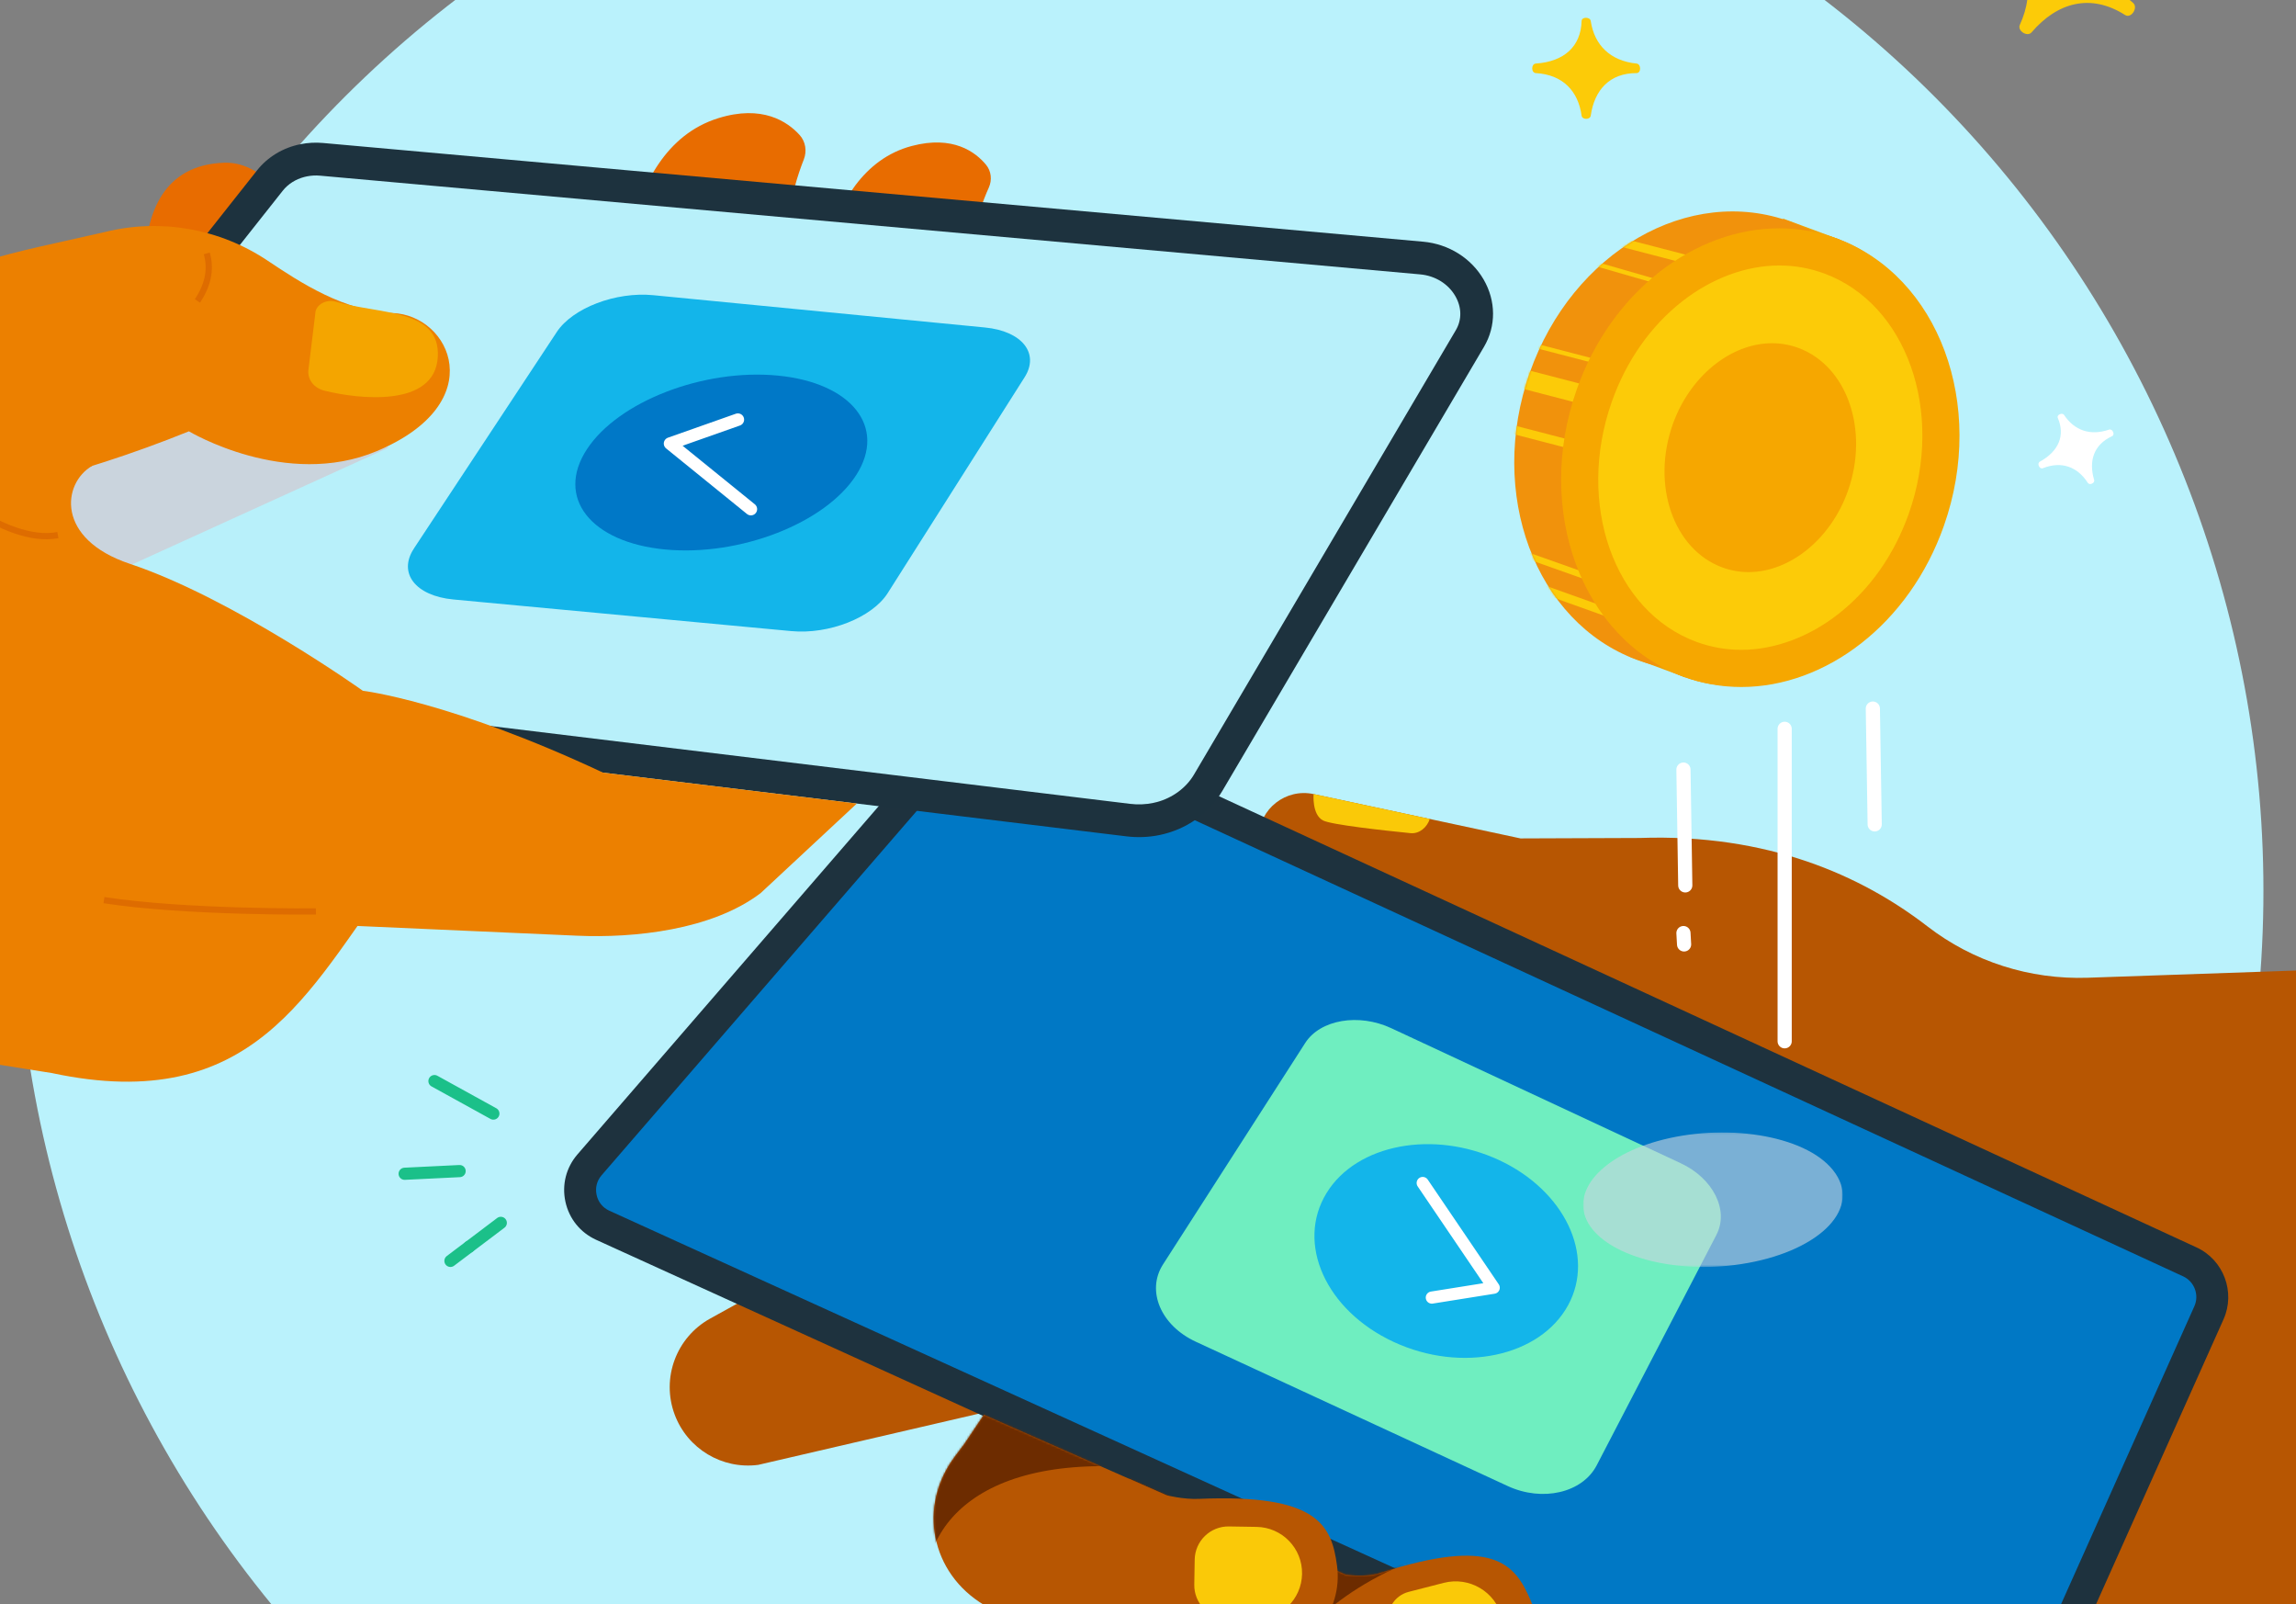
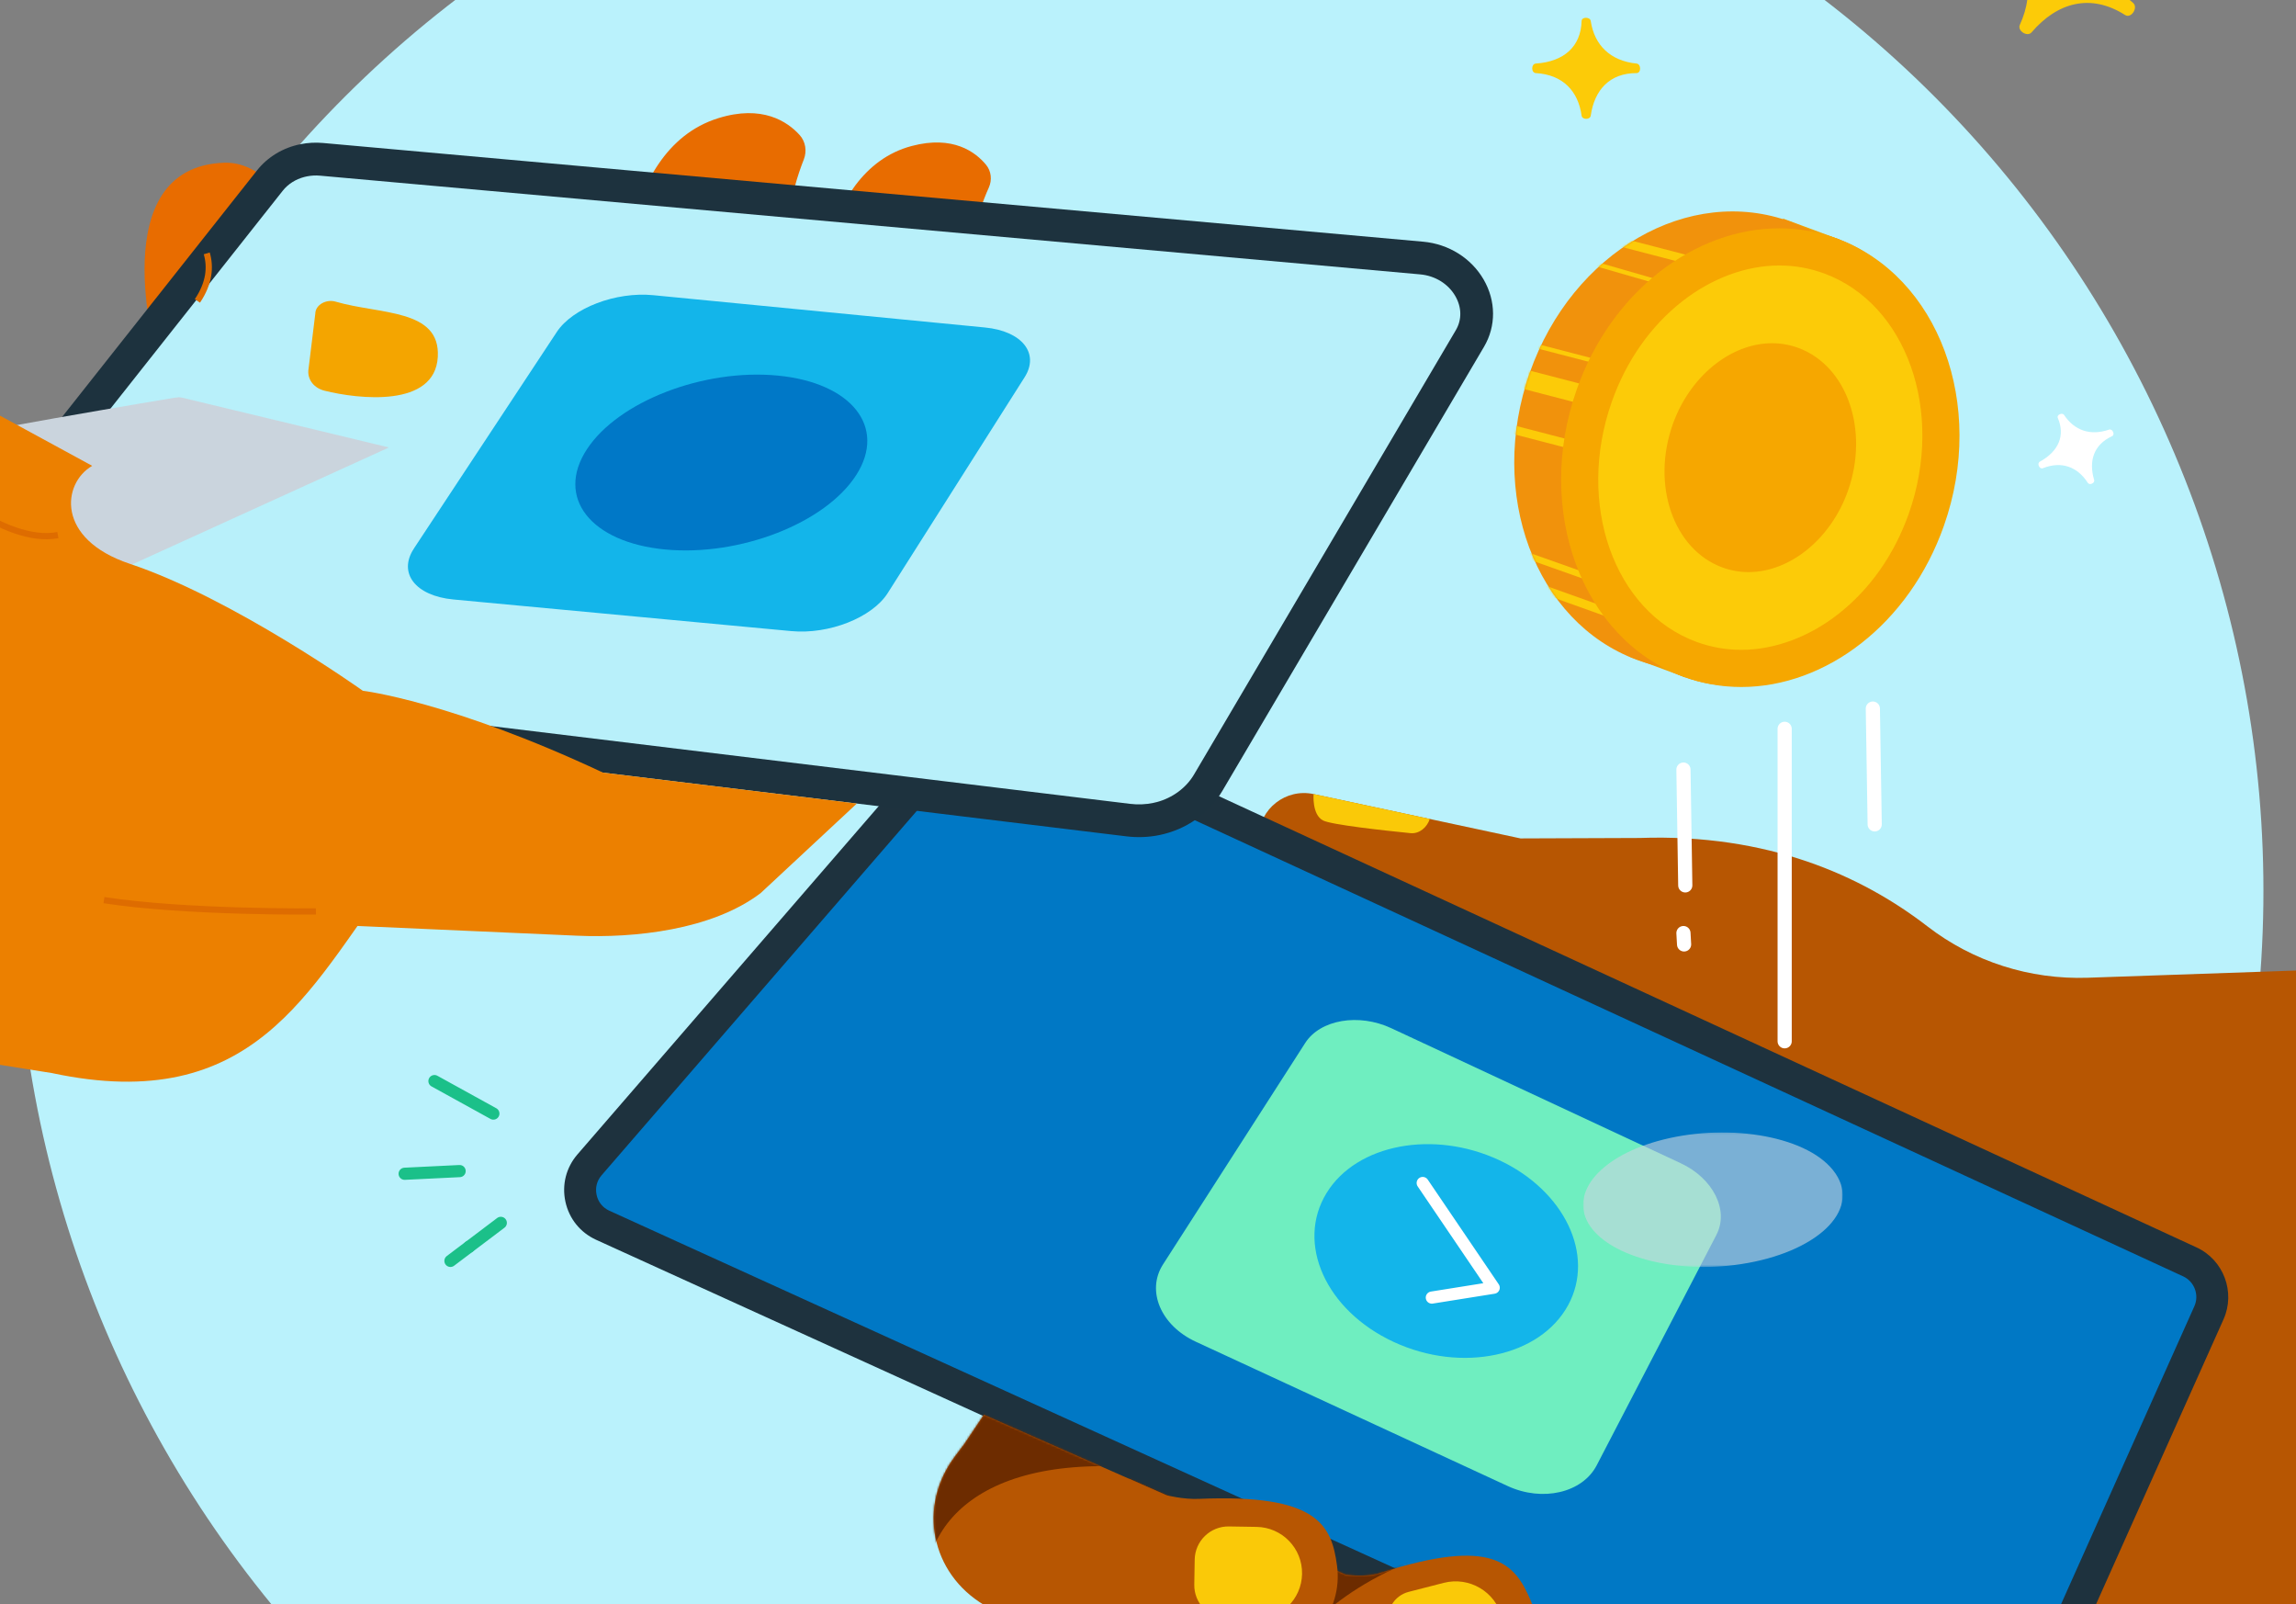
<svg xmlns="http://www.w3.org/2000/svg" width="1134" height="792" viewBox="0 0 1134 792" fill="none">
  <rect x="0" y="0" width="1134" height="792" fill="#808080" stroke="none" />
  <g clip-path="url(#clip0_316_38491)">
    <mask id="mask0_316_38491" style="mask-type:luminance" maskUnits="userSpaceOnUse" x="-301" y="-115" width="1569" height="1110">
      <path d="M1267.5 -115H-301V995H1267.5V-115Z" fill="white" />
    </mask>
    <g mask="url(#mask0_316_38491)">
      <mask id="mask1_316_38491" style="mask-type:luminance" maskUnits="userSpaceOnUse" x="-301" y="-115" width="1569" height="1110">
        <path d="M1267.5 -115H-301V995H1267.5V-115Z" fill="white" />
      </mask>
      <g mask="url(#mask1_316_38491)">
        <mask id="mask2_316_38491" style="mask-type:luminance" maskUnits="userSpaceOnUse" x="-302" y="-115" width="1570" height="1110">
          <path d="M1267.5 -115H-301V995H1267.5V-115Z" fill="white" />
        </mask>
        <g mask="url(#mask2_316_38491)">
          <path d="M1090.71 611.16C1185.24 319.677 1025.57 6.741 734.092 -87.792C442.609 -182.326 129.673 -22.658 35.14 268.825C-59.394 560.307 100.274 873.243 391.757 967.776C683.239 1062.31 996.175 902.642 1090.71 611.16Z" fill="#BAF2FC" />
        </g>
        <mask id="mask3_316_38491" style="mask-type:luminance" maskUnits="userSpaceOnUse" x="67" y="357" width="1201" height="627">
          <path d="M67.408 378.538L127.089 905.81L1020.62 983.729L1172.68 845.373C1234.49 782.036 1267.37 698.221 1267.5 612.909V611.853C1267.43 570.837 1259.8 529.505 1244.17 489.939L1213.7 412.777L641.387 357.73L67.408 378.538Z" fill="white" />
        </mask>
        <g mask="url(#mask3_316_38491)">
-           <path d="M500.021 694.154L374.496 723.285C356.636 725.618 339.533 715.34 333.227 698.473C326.512 680.519 333.968 660.342 350.741 651.057L430.724 606.809L500.021 694.154Z" fill="#B75602" />
          <path d="M1463.75 467.822L1031.11 482.766C1002.58 483.744 974.548 474.837 951.943 457.387C919.471 432.323 873.189 411.547 809.82 413.754L750.991 413.975L648.765 392.079C635.098 389.147 621.998 399.315 621.683 413.281C621.368 427.689 627.358 444.619 652.974 453.951L951.455 563.034L948.018 577.82L852.161 846.335L1192.86 827.781L1463.74 467.838L1463.75 467.822Z" fill="#B75602" />
          <path d="M648.781 392.063C648.781 392.063 647.914 402.231 653.431 405.1C657.529 407.228 683.555 410.065 696.638 411.374C701.005 411.815 704.82 408.536 706.175 404.359L648.781 392.063Z" fill="#FAC908" />
          <path d="M962.836 913.787C959.116 913.724 955.522 912.904 952.117 911.375L294.45 612.169C286.631 608.606 281.098 601.765 279.269 593.379C277.441 584.992 279.601 576.464 285.228 569.97L471.694 354.467C476.928 348.414 484.525 345.009 492.533 345.151C496.301 345.214 499.958 346.05 503.394 347.626L1084.89 615.92C1098.24 622.084 1104.22 638.005 1098.21 651.419L987.916 897.834C983.502 907.702 973.666 913.96 962.852 913.787H962.836Z" fill="#1E323E" />
          <path d="M963.088 898.023C961.528 897.991 960.077 897.676 958.643 897.014L300.975 597.808C297.681 596.31 295.442 593.536 294.67 590.005C293.898 586.474 294.78 583.022 297.145 580.279L483.611 364.777C485.786 362.254 488.939 360.851 492.265 360.899C493.857 360.93 495.339 361.261 496.773 361.923L1078.27 630.218C1083.82 632.771 1086.3 639.392 1083.8 644.972L973.508 891.387C971.679 895.485 967.581 898.086 963.088 898.023Z" fill="#0078C5" />
          <path d="M847.794 609.63L788.602 723.537C781.572 737.062 761.868 741.712 744.638 733.736L590.613 662.485C573.289 654.462 566.07 637.311 574.409 624.322L644.651 514.971C652.091 503.385 671.102 500.185 687.18 507.688L830.139 574.368C846.123 581.824 854.037 597.54 847.779 609.615" fill="#6FEEC0" />
          <path d="M740.398 572.807C708.13 557.785 670.093 564.815 655.212 589.028C639.969 613.808 654.692 646.99 688.363 662.596C722.002 678.186 760.685 669.816 774.494 644.452C788.003 619.656 772.634 587.814 740.398 572.807Z" fill="#13B5EA" />
          <path d="M707.184 640.685L737.749 635.814L702.676 584.11" stroke="white" stroke-width="6" stroke-linecap="round" stroke-linejoin="round" />
        </g>
        <mask id="mask4_316_38491" style="mask-type:luminance" maskUnits="userSpaceOnUse" x="67" y="357" width="1201" height="627">
          <path d="M67.408 378.538L127.089 905.81L1020.62 983.729L1172.68 845.373C1234.49 782.036 1267.37 698.221 1267.5 612.909V611.853C1267.43 570.837 1259.8 529.505 1244.17 489.939L1213.7 412.777L641.387 357.73L67.408 378.538Z" fill="white" />
        </mask>
        <g mask="url(#mask4_316_38491)">
          <path d="M557.778 730.174L527.875 783.58C518.527 807.225 527.134 831.879 547.122 844.38C553.049 848.084 559.78 850.338 566.7 851.363L593.262 855.32L615.851 859.324C646.637 864.778 678.29 862.224 707.799 851.899L732.752 843.166C754.285 835.631 764.989 811.482 756.098 790.469C748.169 771.71 737.403 758.769 681.505 776.692C674.238 779.025 664.67 777.511 664.67 777.511L557.762 730.189L557.778 730.174Z" fill="#B75602" />
          <path d="M724.808 827.387L707.515 831.832C700.248 833.692 692.855 829.326 690.995 822.059L685.982 802.512C684.122 795.261 688.489 787.852 695.756 785.992L713.048 781.547C725.706 778.299 738.601 785.929 741.848 798.587C745.095 811.245 737.466 824.139 724.808 827.387Z" fill="#FAC908" />
        </g>
        <mask id="mask5_316_38491" style="mask-type:luminance" maskUnits="userSpaceOnUse" x="524" y="730" width="236" height="133">
          <path d="M527.874 783.58C518.527 807.225 527.118 831.879 547.122 844.38C553.049 848.084 559.78 850.338 566.7 851.363L593.277 855.32L615.85 859.323C646.636 864.778 678.289 862.224 707.799 851.899L732.752 843.166C754.285 835.631 764.988 811.481 756.098 790.469C748.153 771.71 737.402 758.768 681.521 776.691C674.254 779.024 664.686 777.511 664.686 777.511L557.778 730.189L527.874 783.596V783.58Z" fill="white" />
        </mask>
        <g mask="url(#mask5_316_38491)">
          <path d="M626.837 719.407C595.231 725.555 762.907 756.625 730.245 762.094C627.657 779.277 607.763 869.065 607.763 869.065C607.763 869.065 431.764 905.069 519.535 711.21C547.437 649.591 626.837 719.391 626.837 719.391" fill="#6D2C00" />
        </g>
        <mask id="mask6_316_38491" style="mask-type:luminance" maskUnits="userSpaceOnUse" x="67" y="357" width="1201" height="627">
          <path d="M67.408 378.538L127.089 905.81L1020.62 983.729L1172.68 845.373C1234.49 782.036 1267.37 698.221 1267.5 612.909V611.853C1267.43 570.837 1259.8 529.505 1244.17 489.939L1213.7 412.777L641.387 357.73L67.408 378.538Z" fill="white" />
        </mask>
        <g mask="url(#mask6_316_38491)">
          <path d="M485.96 698.536L476.375 712.834L471.662 719.108C453.14 743.762 459.682 776.802 486.18 792.55L506.894 802.386C535.142 815.785 566.353 821.696 597.534 819.553L623.906 817.74C646.668 816.163 663.377 795.718 660.367 773.098C657.671 752.905 650.719 737.583 592.079 740.073C584.45 740.404 576.127 738.292 576.127 738.292L485.944 698.552L485.96 698.536Z" fill="#B75602" />
          <path d="M619.902 799.564L606.251 799.343C597.045 799.186 589.715 791.604 589.857 782.398L590.062 770.071C590.22 760.865 597.802 753.535 606.992 753.692L620.643 753.913C633.254 754.118 643.311 764.506 643.09 777.117C642.87 789.728 632.497 799.785 619.886 799.564" fill="#FAC908" />
        </g>
        <mask id="mask7_316_38491" style="mask-type:luminance" maskUnits="userSpaceOnUse" x="461" y="698" width="200" height="122">
          <path d="M476.375 712.834L471.662 719.108C453.14 743.762 459.682 776.802 486.18 792.55L506.894 802.386C535.142 815.785 566.353 821.697 597.534 819.553L623.906 817.74C646.668 816.179 663.377 795.718 660.367 773.098C657.671 752.905 650.719 737.583 592.079 740.073C584.45 740.405 576.127 738.292 576.127 738.292L485.944 698.552L476.36 712.85L476.375 712.834Z" fill="white" />
        </mask>
        <g mask="url(#mask7_316_38491)">
          <path d="M590.755 728.456C490.294 710.359 454.669 749.926 457.428 787.647C461.936 849.629 519 860.002 519 860.002C519 860.002 310.607 840.502 400.033 663.053C449.577 564.752 590.755 728.456 590.755 728.456Z" fill="#6D2C00" />
        </g>
        <mask id="mask8_316_38491" style="mask-type:luminance" maskUnits="userSpaceOnUse" x="-302" y="-115" width="1570" height="1110">
          <path d="M1267.5 -115H-301V995H1267.5V-115Z" fill="white" />
        </mask>
        <g mask="url(#mask8_316_38491)">
          <path d="M1041.67 212.124C1032.37 215.339 1024.47 212.486 1019.44 204.872C1018.56 203.533 1015.71 204.841 1016.34 206.307C1020.1 215.056 1016.78 222.843 1007.48 227.95C1005.9 228.817 1007.3 231.844 1008.97 231.182C1018.42 227.461 1026.19 230.646 1031.2 238.433C1032.07 239.773 1034.76 238.527 1034.31 236.998C1031.52 227.666 1034.05 219.564 1043.17 215.355C1044.79 214.598 1043.35 211.54 1041.67 212.124Z" fill="white" />
        </g>
        <mask id="mask9_316_38491" style="mask-type:luminance" maskUnits="userSpaceOnUse" x="-302" y="-40" width="1157" height="661">
          <path d="M-260.094 182.173C-324.015 300.856 -312.287 446.022 -230.127 552.898L-178.266 620.381L594.633 539.562L854.383 61.63L215.395 -39.666L-260.094 182.173Z" fill="white" />
        </mask>
        <g mask="url(#mask9_316_38491)">
          <path d="M-320.768 474.869L25.556 529.82C125.732 551.243 152.72 487.763 192.034 435.76L234.201 379.988L-282.021 420.816L-320.768 474.869Z" fill="#EC8000" />
          <path d="M306.65 158.149C306.65 158.149 303.04 74.524 354.665 58.382C376.466 51.557 388.935 60.037 394.941 66.658C397.904 69.937 398.614 74.65 396.99 78.764C391.599 92.415 380.549 127.804 398.882 153.121C422.038 185.105 306.65 158.149 306.65 158.149Z" fill="#E86C00" />
          <path d="M402.082 161.712C402.082 161.712 402.271 84.739 450.365 72.065C470.684 66.705 481.782 75.028 487.015 81.365C489.6 84.502 490.057 88.869 488.402 92.573C482.869 104.884 471.252 136.931 487.031 160.955C506.972 191.3 402.082 161.712 402.082 161.712Z" fill="#E86C00" />
          <path d="M77.245 175.489C77.245 175.489 50.715 82.469 110.663 80.357C146.257 79.096 164.874 150.93 164.874 150.93L77.26 175.489H77.245Z" fill="#E86C00" />
          <g style="mix-blend-mode:multiply" opacity="0.23">
            <mask id="mask10_316_38491" style="mask-type:luminance" maskUnits="userSpaceOnUse" x="39" y="189" width="123" height="65">
              <path d="M161.515 189.424H39.585V253.408H161.515V189.424Z" fill="white" />
            </mask>
            <g mask="url(#mask10_316_38491)">
              <path d="M39.585 253.408L161.515 227.225L83.218 189.424L39.585 253.408Z" fill="#502553" />
            </g>
          </g>
          <path d="M572.785 412.288C567.394 413.407 561.861 413.628 556.328 412.95L-9.108 344.158C-22.396 342.534 -33.494 334.606 -38.775 322.941C-44.04 311.291 -42.416 298.302 -34.456 288.229L126.978 84.093C132.196 77.503 139.794 72.916 148.401 71.198C152.058 70.457 155.81 70.268 159.561 70.599L702.912 119.34C715.475 120.475 726.636 127.442 732.768 138.019C738.9 148.597 738.979 161.018 732.957 171.233L603.649 390.629C597.139 401.679 585.884 409.577 572.769 412.288" fill="#1D323E" />
          <path d="M571.255 396.051C570.672 396.209 570.088 396.335 569.505 396.461C565.848 397.218 562.065 397.376 558.282 396.918L-7.154 328.127C-14.799 327.197 -21.105 322.783 -24.037 316.304C-26.811 310.188 -25.975 303.614 -21.767 298.286L139.667 94.15C142.221 90.918 145.988 88.506 150.276 87.387C150.701 87.277 151.143 87.166 151.584 87.088C153.712 86.662 155.919 86.536 158.126 86.741L701.461 135.481C708.807 136.143 715.27 140.132 718.769 146.169C721.985 151.718 722.08 157.866 719.022 163.052L589.714 382.448C585.836 389.021 579.105 393.986 571.239 396.067" fill="#B8F0FA" />
          <g style="mix-blend-mode:multiply">
            <mask id="mask11_316_38491" style="mask-type:luminance" maskUnits="userSpaceOnUse" x="-35" y="195" width="228" height="97">
              <path d="M192.128 195.997H-34.109V291.666H192.128V195.997Z" fill="white" />
            </mask>
            <g mask="url(#mask11_316_38491)">
              <path d="M36.732 291.682L192.128 220.935L88.484 195.997C88.484 195.997 -34.629 216.395 -34.109 218.949C-33.589 221.503 36.732 291.666 36.732 291.666" fill="#CAD4DD" />
            </g>
          </g>
          <path d="M45.512 230.031C30.757 238.574 27.368 266.129 64.144 278.393C115.123 295.402 179.202 341.068 179.202 341.068C179.202 341.068 222.583 346.176 297.838 381.486L423.204 396.745L375.662 440.993C351.591 459.263 313.065 463.251 285.022 462.006L39.317 451.129L-356.188 419.429L-69.246 167.544L45.512 229.999V230.031Z" fill="#EC8000" />
          <path d="M-41.108 231.765C-33.778 235.516 1.611 269.313 28.598 264.206" stroke="#DE6C00" stroke-width="3.08" stroke-miterlimit="10" />
          <path d="M156.03 450.041C156.03 450.041 91.778 450.719 51.345 444.445" stroke="#DE6C00" stroke-width="3.08" stroke-miterlimit="10" />
-           <path d="M-124.197 261.274C-118.932 259.508 -17.462 257.885 93.307 212.959C93.307 212.959 141.165 241.68 186.17 222.716C242.792 198.866 222.521 155.533 193.847 154.555C170.075 153.736 148.369 139.533 132.212 128.719C108.582 112.908 79.451 107.69 51.865 114.548L19.676 121.783C-19.795 130.642 -57.817 145.018 -93.364 164.313C-268.89 259.587 -389.023 272.387 -389.023 272.387L-270.655 458.9L-124.197 261.274Z" fill="#EC8000" />
          <path d="M155.746 154.65L152.278 183.04C152.01 187.69 155.226 191.647 160.27 192.908C177.058 197.117 214.828 201.404 216.231 176.214C217.555 152.38 187.667 155.359 165.788 148.944C161.216 147.604 155.983 150.362 155.73 154.65" fill="#F4A500" />
          <path d="M102.119 125.109C104.042 131.698 103.522 139.643 97.5 148.581" stroke="#DE6C00" stroke-width="3.08" stroke-miterlimit="10" />
          <path d="M204.44 270.811L275.013 163.903C282.831 152.065 304.128 143.946 322.587 145.743L486.479 161.696C504.781 163.477 513.545 174.464 506.058 186.271L438.448 292.832C430.771 304.939 409.443 313.356 390.811 311.607L223.97 296.001C205.18 294.235 196.432 282.949 204.455 270.811" fill="#13B5EA" />
          <path d="M328.577 271.315C365.463 274.799 407.709 258.279 422.905 234.539C438.022 210.91 420.683 188.983 384.159 185.452C347.588 181.921 305.373 198.157 289.877 221.834C274.303 245.621 291.627 267.832 328.577 271.315Z" fill="#0078C7" />
-           <path d="M364.439 207.19L330.926 219.012L370.87 251.39" stroke="white" stroke-width="6.16" stroke-linecap="round" stroke-linejoin="round" />
        </g>
        <mask id="mask12_316_38491" style="mask-type:luminance" maskUnits="userSpaceOnUse" x="-302" y="-115" width="1570" height="1110">
          <path d="M1267.5 -115H-301V995H1267.5V-115Z" fill="white" />
        </mask>
        <g mask="url(#mask12_316_38491)">
          <path d="M1053.46 1.35C1037.9 -10.867 1034.13 -27.339 1041.54 -44.112C1042.84 -47.044 1037.54 -50.449 1035.74 -47.785C1025.04 -31.911 1008.27 -29.042 989.523 -39.225C986.355 -40.943 982.761 -35.269 985.677 -33.172C1002.24 -21.255 1005.32 -4.656 997.594 12.29C996.27 15.206 1001.31 18.406 1003.39 15.979C1016.13 1.114 1032.59 -3.41 1049.61 7.419C1052.66 9.358 1056.28 3.588 1053.46 1.366" fill="#FCCB08" />
          <path d="M808.29 31.379C795.349 30.071 787.451 22.268 785.67 10.351C785.355 8.27 781.209 8.239 781.162 10.351C780.815 22.93 772.523 30.434 758.541 31.379C756.176 31.537 756.176 35.951 758.541 36.093C771.924 36.865 779.475 44.999 781.162 57.121C781.445 59.202 785.37 59.202 785.67 57.121C787.498 44.384 795.033 36.077 808.29 36.093C810.655 36.093 810.639 31.616 808.29 31.379Z" fill="#FCCB08" />
          <g style="mix-blend-mode:multiply" opacity="0.6">
            <mask id="mask13_316_38491" style="mask-type:luminance" maskUnits="userSpaceOnUse" x="781" y="559" width="130" height="67">
              <path d="M910.123 559.156H781.934V625.567H910.123V559.156Z" fill="white" />
            </mask>
            <g mask="url(#mask13_316_38491)">
              <path d="M906.56 579.412C919.203 598.06 896.818 618.537 859.9 624.165C826.466 629.272 793.867 619.956 784.535 604.098C775.392 588.555 790.841 570.427 821.264 562.734C854.73 554.269 894.202 561.205 906.545 579.412" fill="#CCD6DF" />
            </g>
          </g>
          <path d="M857.157 334.794C848.771 334.794 840.574 333.328 832.787 330.444C787.53 313.671 767.211 253.155 787.499 195.54C803.735 149.416 842.529 117.211 881.827 117.211C890.213 117.211 898.41 118.677 906.198 121.562C951.454 138.334 971.773 198.85 951.486 256.466C935.25 302.589 896.456 334.794 857.157 334.794Z" fill="#F5C408" />
          <path d="M881.843 121.121C889.756 121.121 897.496 122.508 904.857 125.235C948.128 141.266 967.391 199.56 947.813 255.157C939.899 277.62 926.768 296.789 909.823 310.566C893.728 323.665 875.033 330.869 857.173 330.869C849.259 330.869 841.52 329.482 834.158 326.755C790.887 310.724 771.624 252.43 791.203 196.833C799.116 174.37 812.247 155.201 829.193 141.424C845.287 128.34 863.983 121.121 881.843 121.121ZM881.827 113.302C841.646 113.302 801.086 145.144 783.81 194.247C762.781 253.959 784.109 316.572 831.431 334.117C839.833 337.238 848.487 338.719 857.173 338.719C897.354 338.719 937.913 306.877 955.19 257.774C976.218 198.062 954.89 135.45 907.569 117.905C899.167 114.784 890.512 113.302 881.827 113.302Z" fill="#EA8B0C" />
          <path d="M832.472 334.495L804.586 324.17L880.739 107.958L908.609 118.283L832.472 334.495Z" fill="#F0A100" />
          <path d="M937.315 251.342C916.286 311.054 858.56 344.363 808.369 325.762C758.179 307.161 734.549 243.681 755.562 183.969C776.59 124.257 834.316 90.949 884.507 109.55C934.698 128.151 958.327 191.63 937.315 251.342Z" fill="#F1920C" />
        </g>
        <mask id="mask14_316_38491" style="mask-type:luminance" maskUnits="userSpaceOnUse" x="747" y="104" width="199" height="227">
          <path d="M755.578 183.985C734.549 243.697 758.195 307.177 808.385 325.778C858.576 344.379 916.302 311.055 937.331 251.359C958.359 191.647 934.714 128.167 884.523 109.566C875.096 106.067 865.418 104.411 855.739 104.411C813.95 104.411 772.65 135.497 755.578 183.985Z" fill="white" />
        </mask>
        <g mask="url(#mask14_316_38491)">
          <path d="M778.766 220.273L738.065 209.696" stroke="#FCCB08" stroke-width="4.24" stroke-miterlimit="10" />
          <path d="M800.756 304.797L754.837 288.387" stroke="#FCCB08" stroke-width="4.24" stroke-miterlimit="10" />
          <path d="M847.543 131.84L794.167 117.968" stroke="#FCCB08" stroke-width="4.24" stroke-miterlimit="10" />
          <path d="M793.962 288.324L740.098 269.234" stroke="#FCCB08" stroke-width="3.18" stroke-miterlimit="10" />
          <path d="M804.146 182.598L750.771 168.742" stroke="#FCCB08" stroke-width="2.12" stroke-miterlimit="10" />
          <path d="M832.882 143.237L779.475 127.821" stroke="#FCCB08" stroke-width="2.12" stroke-miterlimit="10" />
          <path d="M785.97 195.824L745.253 185.247" stroke="#FCCB08" stroke-width="9.54" stroke-miterlimit="10" />
        </g>
        <mask id="mask15_316_38491" style="mask-type:luminance" maskUnits="userSpaceOnUse" x="-302" y="-115" width="1570" height="1110">
          <path d="M1267.5 -115H-301V995H1267.5V-115Z" fill="white" />
        </mask>
        <g mask="url(#mask15_316_38491)">
          <path d="M860.01 330.05C851.277 330.05 842.702 328.505 834.521 325.478C789.185 308.674 768.03 250.318 787.372 195.414C802.615 152.143 840.211 121.909 878.8 121.909C887.533 121.909 896.108 123.438 904.29 126.48C949.625 143.284 970.78 201.641 951.438 256.545C936.195 299.815 898.599 330.05 860.01 330.05Z" fill="#FCCB08" />
          <path d="M878.816 131.083C886.461 131.083 893.949 132.423 901.105 135.071C941.775 150.141 960.486 203.264 942.8 253.487C935.675 273.711 923.647 290.877 907.994 303.141C893.413 314.57 876.373 320.86 860.026 320.86C852.381 320.86 844.877 319.52 837.736 316.871C797.067 301.802 778.355 248.679 796.042 198.456C803.167 178.232 815.195 161.065 830.848 148.801C845.429 137.373 862.469 131.083 878.816 131.083ZM878.816 112.735C837.074 112.735 795.806 143.852 778.734 192.356C757.705 252.068 781.272 315.516 831.352 334.069C840.747 337.553 850.394 339.208 860.026 339.208C901.768 339.208 943.036 308.091 960.108 259.587C981.137 199.875 957.57 136.427 907.49 117.874C898.095 114.39 888.447 112.735 878.816 112.735Z" fill="#F6A700" />
          <path d="M863.604 289.269C858.323 289.269 853.153 288.339 848.219 286.511C820.727 276.312 807.927 240.844 819.703 207.425C828.987 181.085 851.813 162.673 875.237 162.673C880.518 162.673 885.689 163.603 890.623 165.432C918.114 175.631 930.914 211.098 919.139 244.517C909.854 270.858 887.013 289.269 863.604 289.269Z" fill="#F6A700" />
          <path d="M875.238 155.879V169.467C879.699 169.467 884.081 170.255 888.258 171.8C912.298 180.706 923.269 212.312 912.739 242.263C904.4 265.94 884.191 282.475 863.604 282.475C859.143 282.475 854.761 281.687 850.584 280.142C826.544 271.236 815.573 239.63 826.119 209.68C834.458 186.003 854.651 169.467 875.254 169.467V155.879H875.238ZM875.238 155.879C849.401 155.879 823.865 175.142 813.287 205.171C800.267 242.121 814.848 281.403 845.855 292.895C851.671 295.055 857.646 296.079 863.604 296.079C889.441 296.079 914.977 276.816 925.555 246.787C938.575 209.837 923.994 170.555 892.987 159.063C887.171 156.904 881.196 155.879 875.238 155.879Z" fill="#FCCB08" />
          <path d="M231.71 615.605L222.473 622.572" stroke="#1BC089" stroke-width="6" stroke-miterlimit="10" stroke-linecap="round" />
          <path d="M247.347 603.798L231.71 615.605" stroke="#1BC089" stroke-width="6" stroke-miterlimit="10" stroke-linecap="round" />
          <path d="M243.675 549.84L214.575 533.792" stroke="#1BC089" stroke-width="6" stroke-miterlimit="10" stroke-linecap="round" />
          <path d="M227.013 578.23L199.852 579.554" stroke="#1BC089" stroke-width="6" stroke-miterlimit="10" stroke-linecap="round" />
          <path d="M881.449 359.858V514.135" stroke="white" stroke-width="7" stroke-miterlimit="10" stroke-linecap="round" />
          <path d="M925.003 349.864L925.917 407.038" stroke="white" stroke-width="7" stroke-miterlimit="10" stroke-linecap="round" />
          <path d="M831.462 379.988L832.36 437.162" stroke="white" stroke-width="7" stroke-miterlimit="10" stroke-linecap="round" />
          <path d="M831.462 460.713L831.777 466.309" stroke="white" stroke-width="7" stroke-miterlimit="10" stroke-linecap="round" />
        </g>
      </g>
    </g>
  </g>
  <defs>
    <clipPath id="clip0_316_38491">
      <rect width="1134" height="792" fill="white" />
    </clipPath>
  </defs>
</svg>